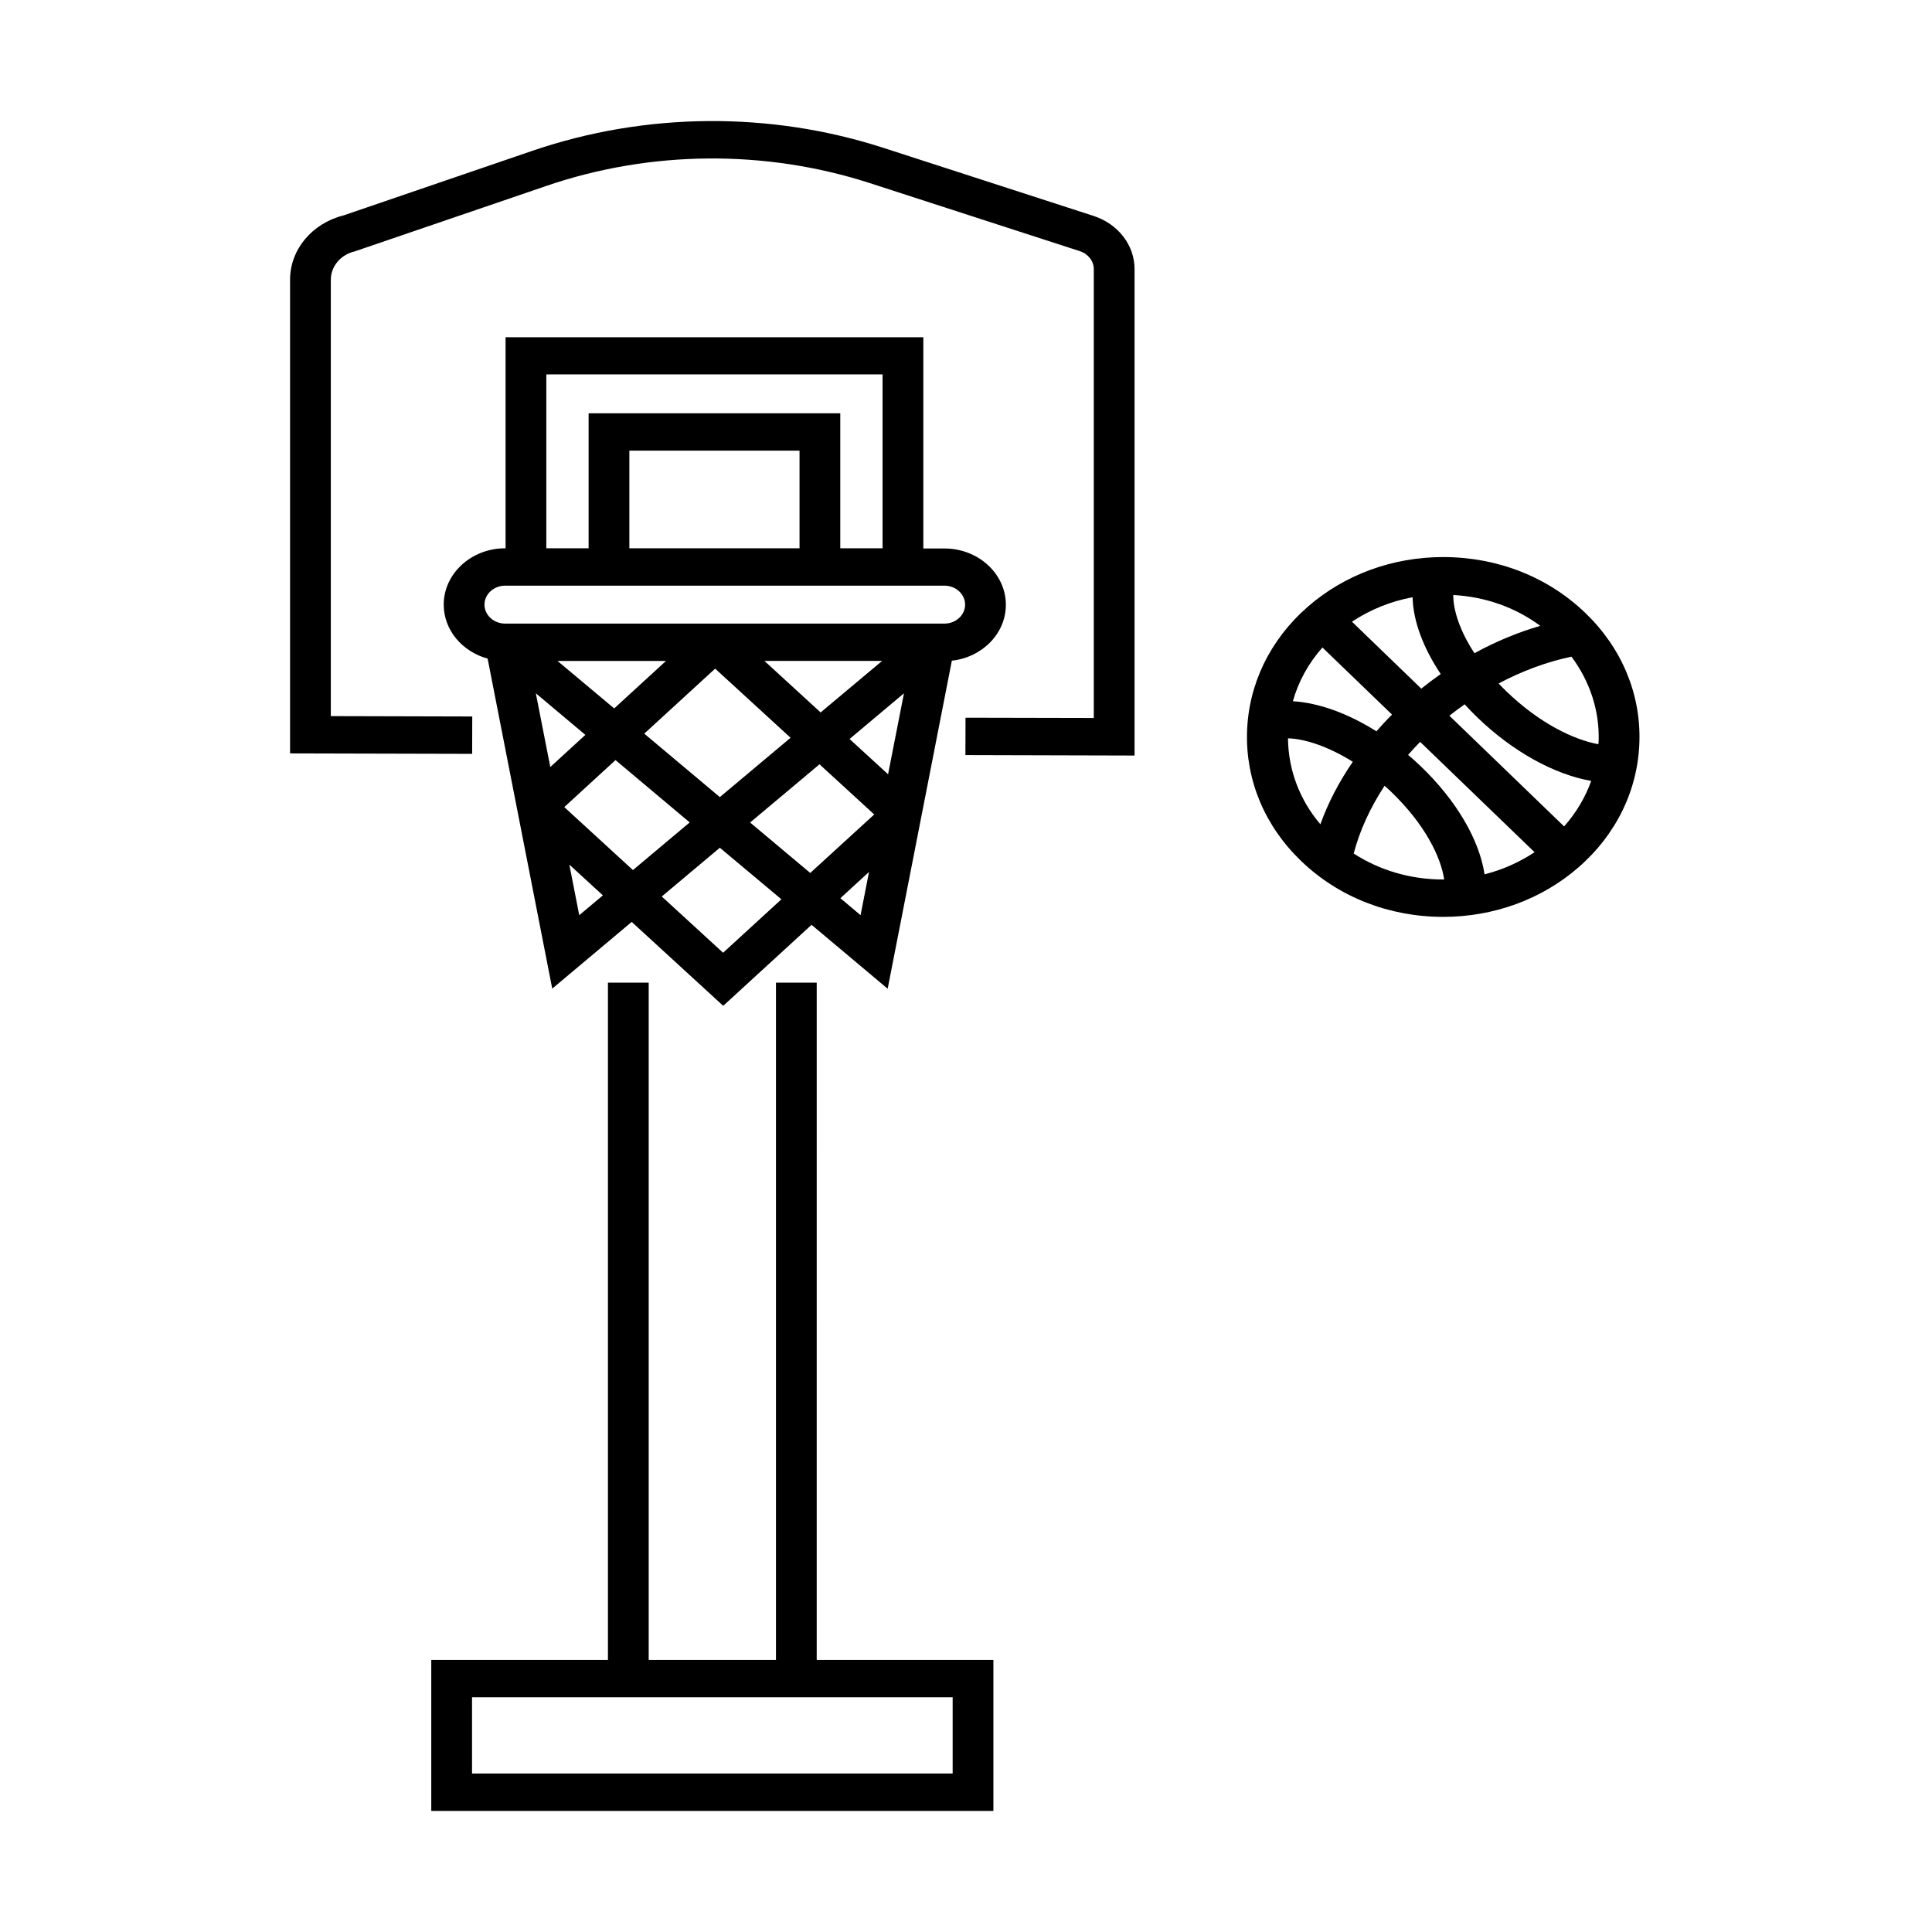
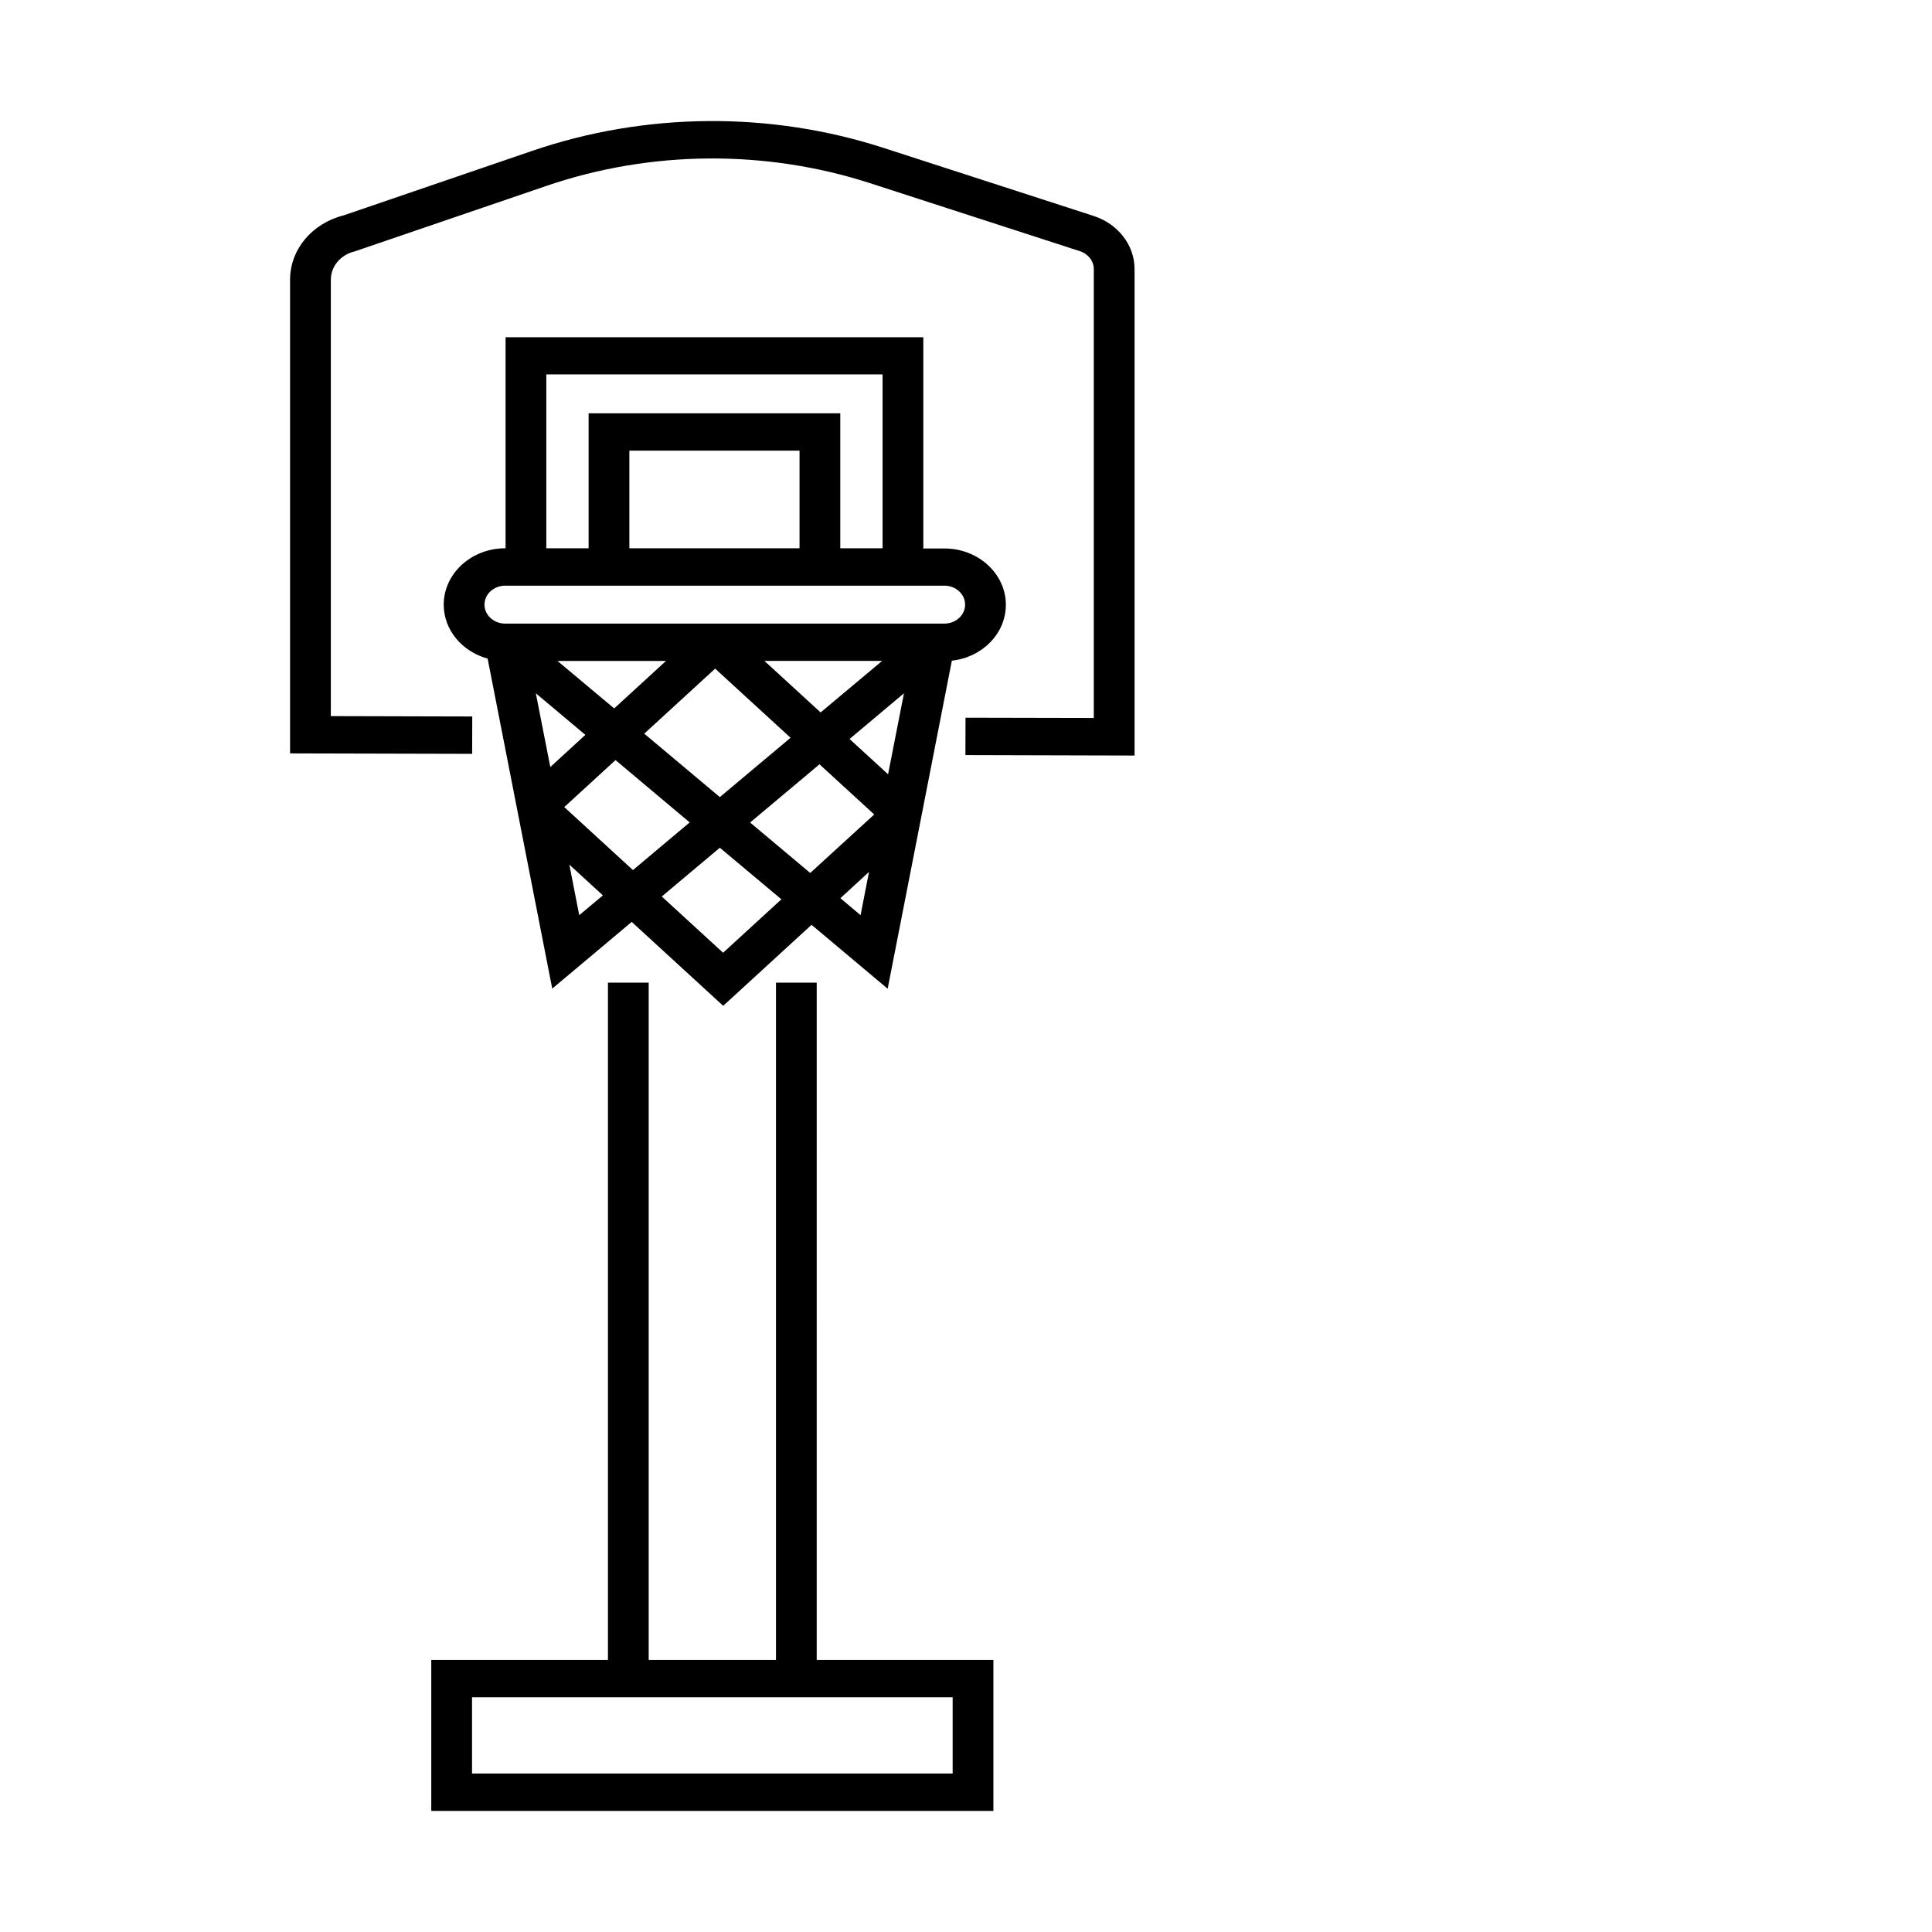
<svg xmlns="http://www.w3.org/2000/svg" fill="#000000" width="800px" height="800px" version="1.1" viewBox="144 144 512 512">
  <g>
    <path d="m433.84 201.23-55.652-18.023c-30.082-9.758-63.133-9.484-93.051 0.742l-50.09 17.133c-8.371 2.106-14.176 9.062-14.176 17.035v125.54l48.254 0.121 0.027-9.902-37.48-0.098v-115.66c0-3.539 2.617-6.637 6.344-7.5l50.875-17.383c27.543-9.41 57.973-9.656 85.68-0.695l55.625 18.027c2.188 0.719 3.672 2.625 3.672 4.754v118.95l-33.996-0.074-0.027 9.906 44.824 0.121v-128.9c0.027-6.316-4.348-11.984-10.828-14.09z" />
    <path d="m277.98 233.32v55.98h-0.109c-8.965 0-16.281 6.711-16.281 14.934 0 6.758 4.914 12.453 11.637 14.309l17.121 87.453 21.062-17.68 24.246 22.238 23.414-21.469 20.168 16.938 17.012-86.934c8.047-0.891 14.312-7.18 14.312-14.809 0-8.219-7.289-14.93-16.281-14.93h-5.59v-55.98h-110.71zm10.801 9.902h89.109v46.078h-11.207v-35.777h-66.695v35.777h-11.207zm67.102 20.207v25.871h-45.094v-25.871zm-66.047 83.836-3.836-19.535 13.125 11.02zm63.672-7.75-18.742 15.723-20.035-16.812 18.793-17.23zm-6.941-20.375h31.215l-16.309 13.664zm-39.801 12.602-15.016-12.578h28.734zm-9.262 54.793-2.621-13.395 8.887 8.145zm-3.969-28.648 13.582-12.453 19.656 16.516-15.039 12.629zm42.094 38.602-16.254-14.906 15.391-12.922 16.312 13.664zm36.43-9.953-5.348-4.504 7.586-6.961zm-13.34-11.191-15.934-13.371 18.391-15.426 14.5 13.297zm20.629-26.148-10.207-9.355 14.418-12.109zm14.934-49.988c3.023 0 5.481 2.254 5.481 5.027 0 2.773-2.457 5.023-5.481 5.023h-116.41c-3.023 0-5.481-2.25-5.481-5.023 0-2.773 2.457-5.027 5.481-5.027z" />
    <path d="m360.44 404.41h-10.801v179.49h-33.727v-179.49h-10.801v179.49h-46.82v40.012h148.97v-40.012h-46.824zm36.023 189.39v20.207h-127.37v-20.207z" />
-     <path d="m564.15 306.46c-9.91-9.559-23.301-14.832-37.695-14.832-13.391 0-26.109 4.656-35.832 13.125-10.07 8.766-15.797 20.625-16.148 33.352-0.352 12.727 4.727 24.832 14.312 34.043 9.91 9.559 23.305 14.832 37.695 14.832 13.395 0 26.113-4.656 35.832-13.121 10.074-8.766 15.797-20.625 16.148-33.352 0.352-12.727-4.727-24.836-14.312-34.047zm-11.961 3.394c-5.941 1.73-11.801 4.156-17.445 7.254-3.859-5.894-5.641-11.391-5.613-15.426 8.531 0.469 16.469 3.293 23.059 8.172zm-33.836-7.578c0.137 6.215 2.754 13.32 7.453 20.352-1.754 1.238-3.481 2.527-5.156 3.863l-18.363-17.73c4.809-3.191 10.262-5.422 16.066-6.484zm-23.895 13.32 18.441 17.777c-1.457 1.438-2.809 2.922-4.133 4.434-7.531-4.754-15.281-7.555-22.141-7.973 1.457-5.199 4.106-10.027 7.832-14.238zm-0.543 46.848c-5.535-6.512-8.504-14.461-8.586-22.781 4.512 0.125 10.668 2.156 17.176 6.215-3.672 5.348-6.562 10.895-8.59 16.566zm32.566 14.633c-8.668 0-16.848-2.426-23.734-6.883 1.566-6.043 4.348-12.109 8.18-17.953 0.621 0.547 1.219 1.09 1.836 1.684 8.723 8.418 13.043 16.984 13.961 23.152h-0.242zm10.938-1.363c-1.352-9.062-7.371-19.484-16.852-28.598-1.105-1.062-2.242-2.078-3.402-3.07 1.027-1.164 2.078-2.328 3.188-3.441l30.324 29.242c-4.023 2.672-8.508 4.652-13.258 5.867zm21.09-12.703-30.406-29.34c1.32-1.039 2.672-2.055 4.051-3.019 1.051 1.164 2.16 2.328 3.348 3.465 9.422 9.09 20.414 15.129 30.188 16.836-1.566 4.383-3.996 8.445-7.18 12.059zm-15.203-35.703c-0.758-0.719-1.461-1.438-2.16-2.18 6.262-3.316 12.797-5.742 19.305-7.106 4.859 6.512 7.426 14.215 7.211 22.234 0 0.324-0.055 0.645-0.082 0.969-6.617-1.215-15.633-5.598-24.273-13.918z" />
  </g>
</svg>